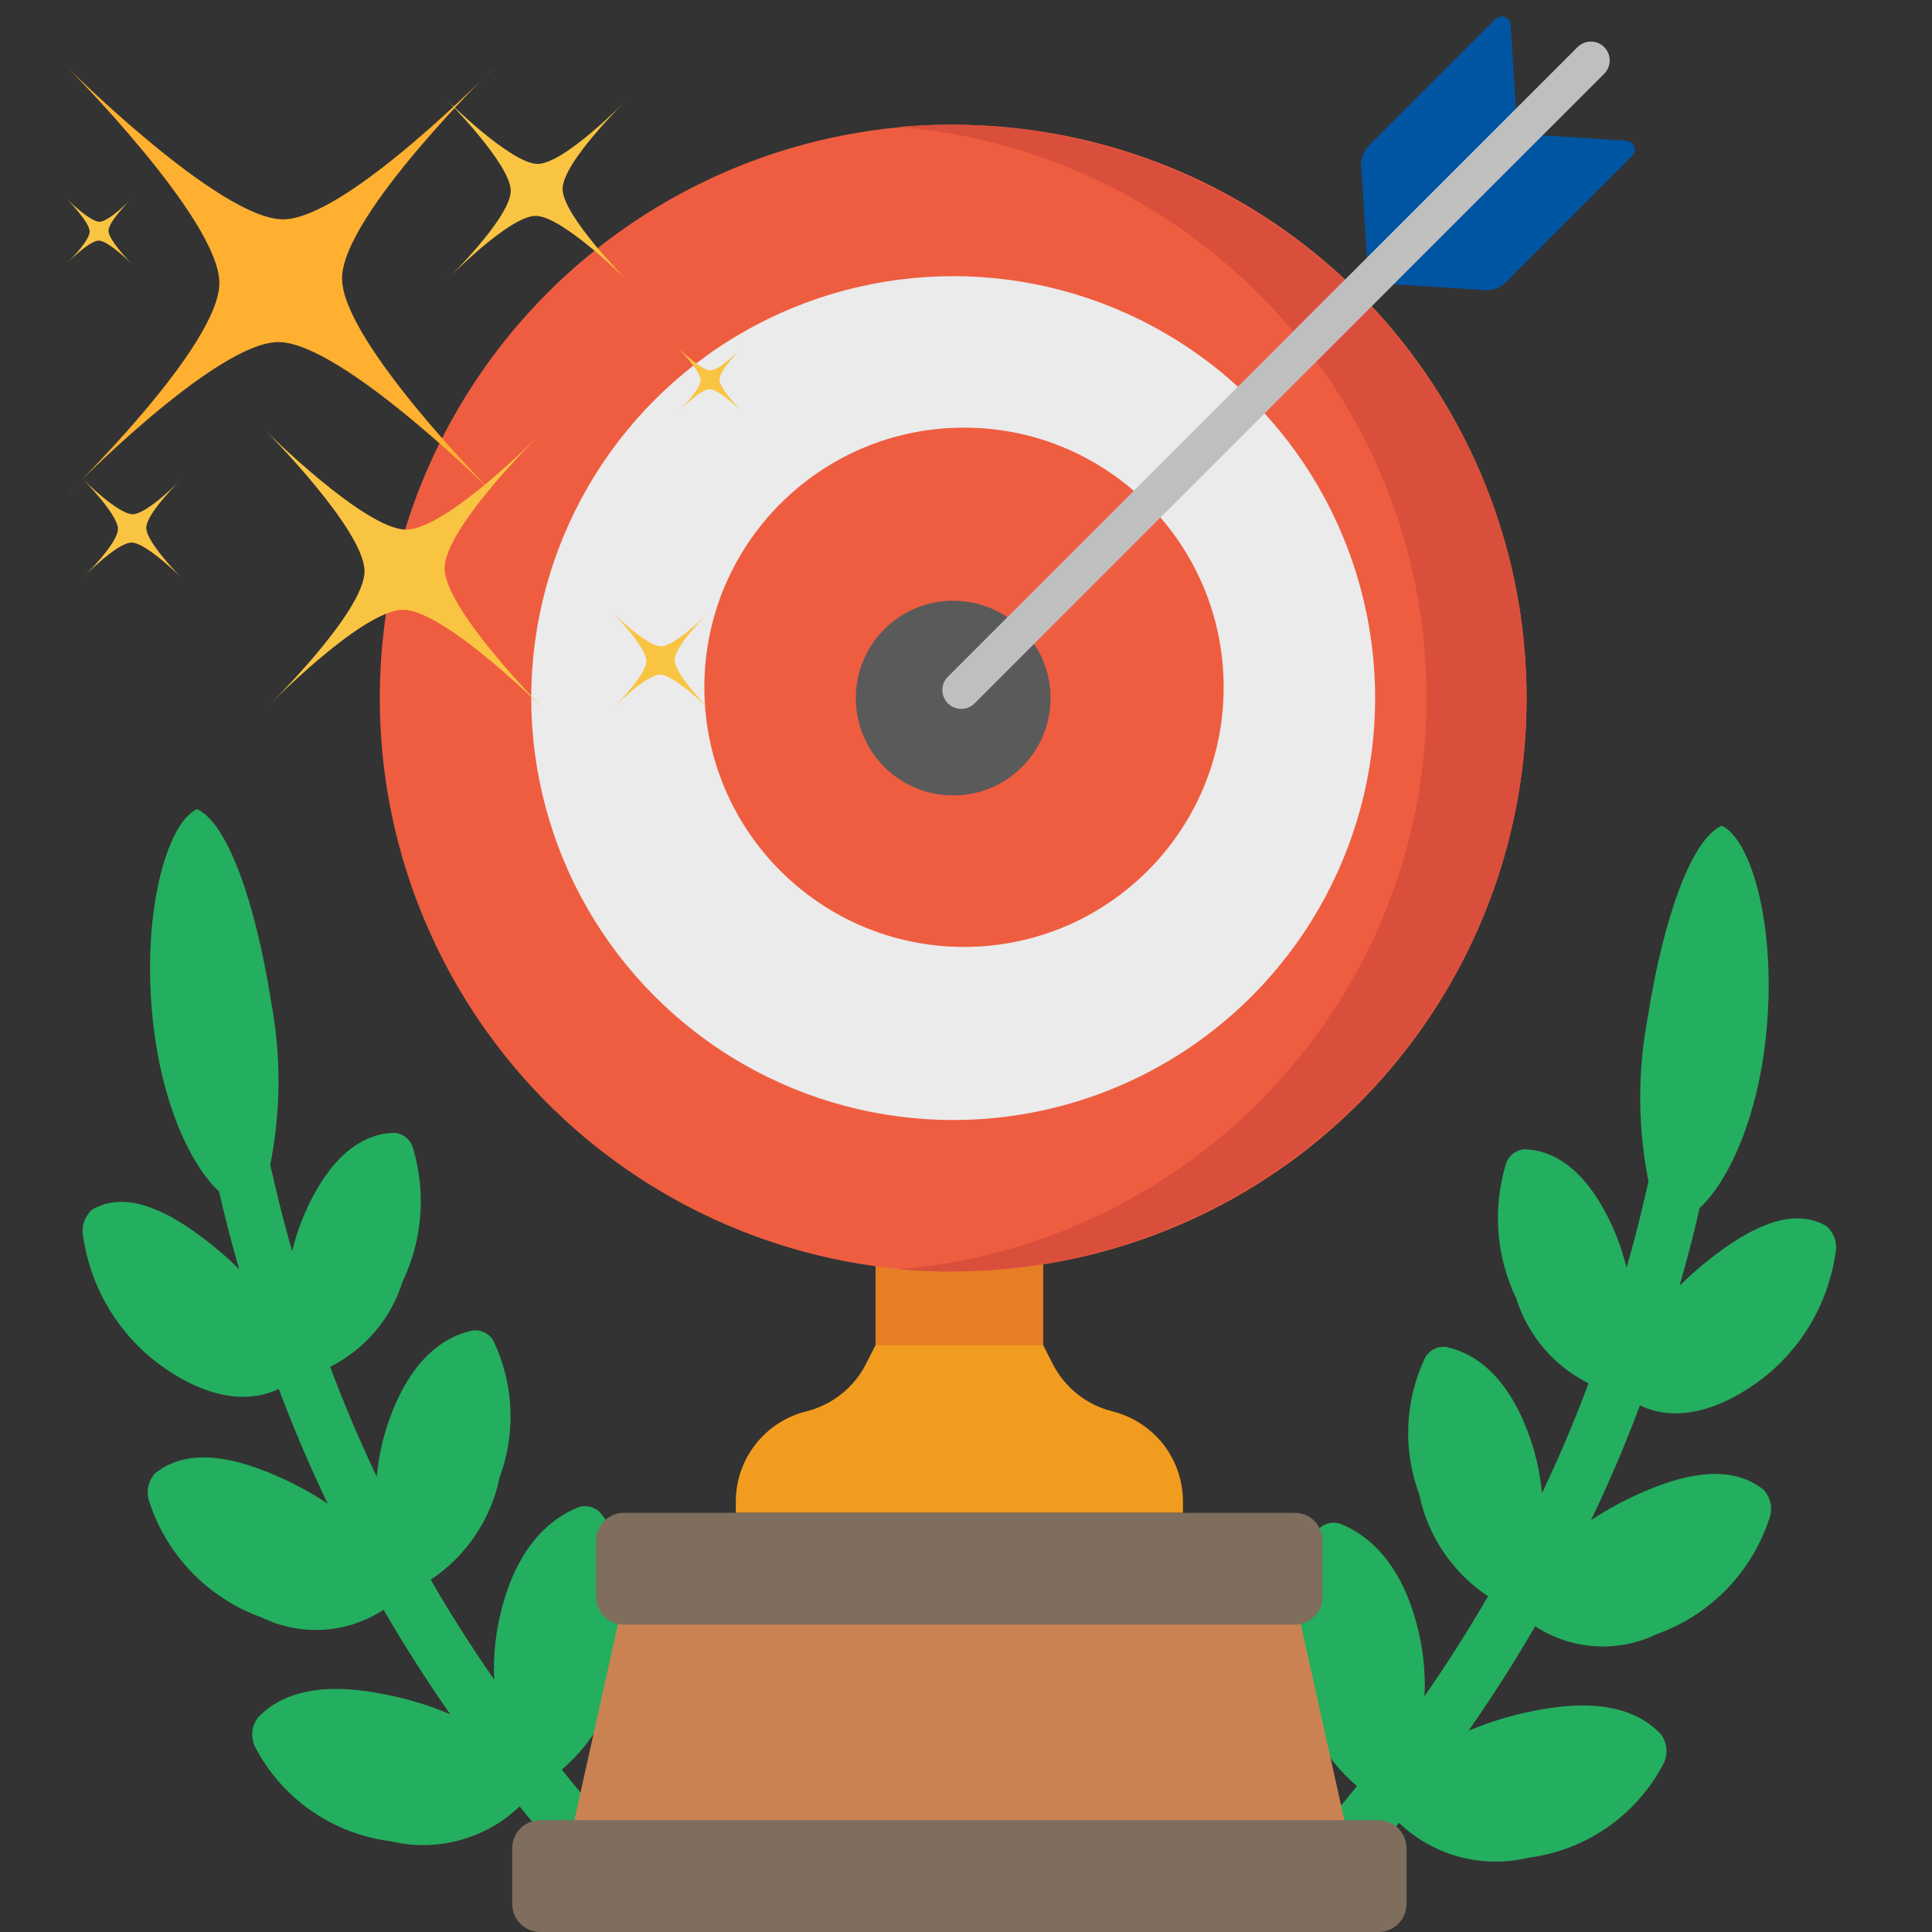
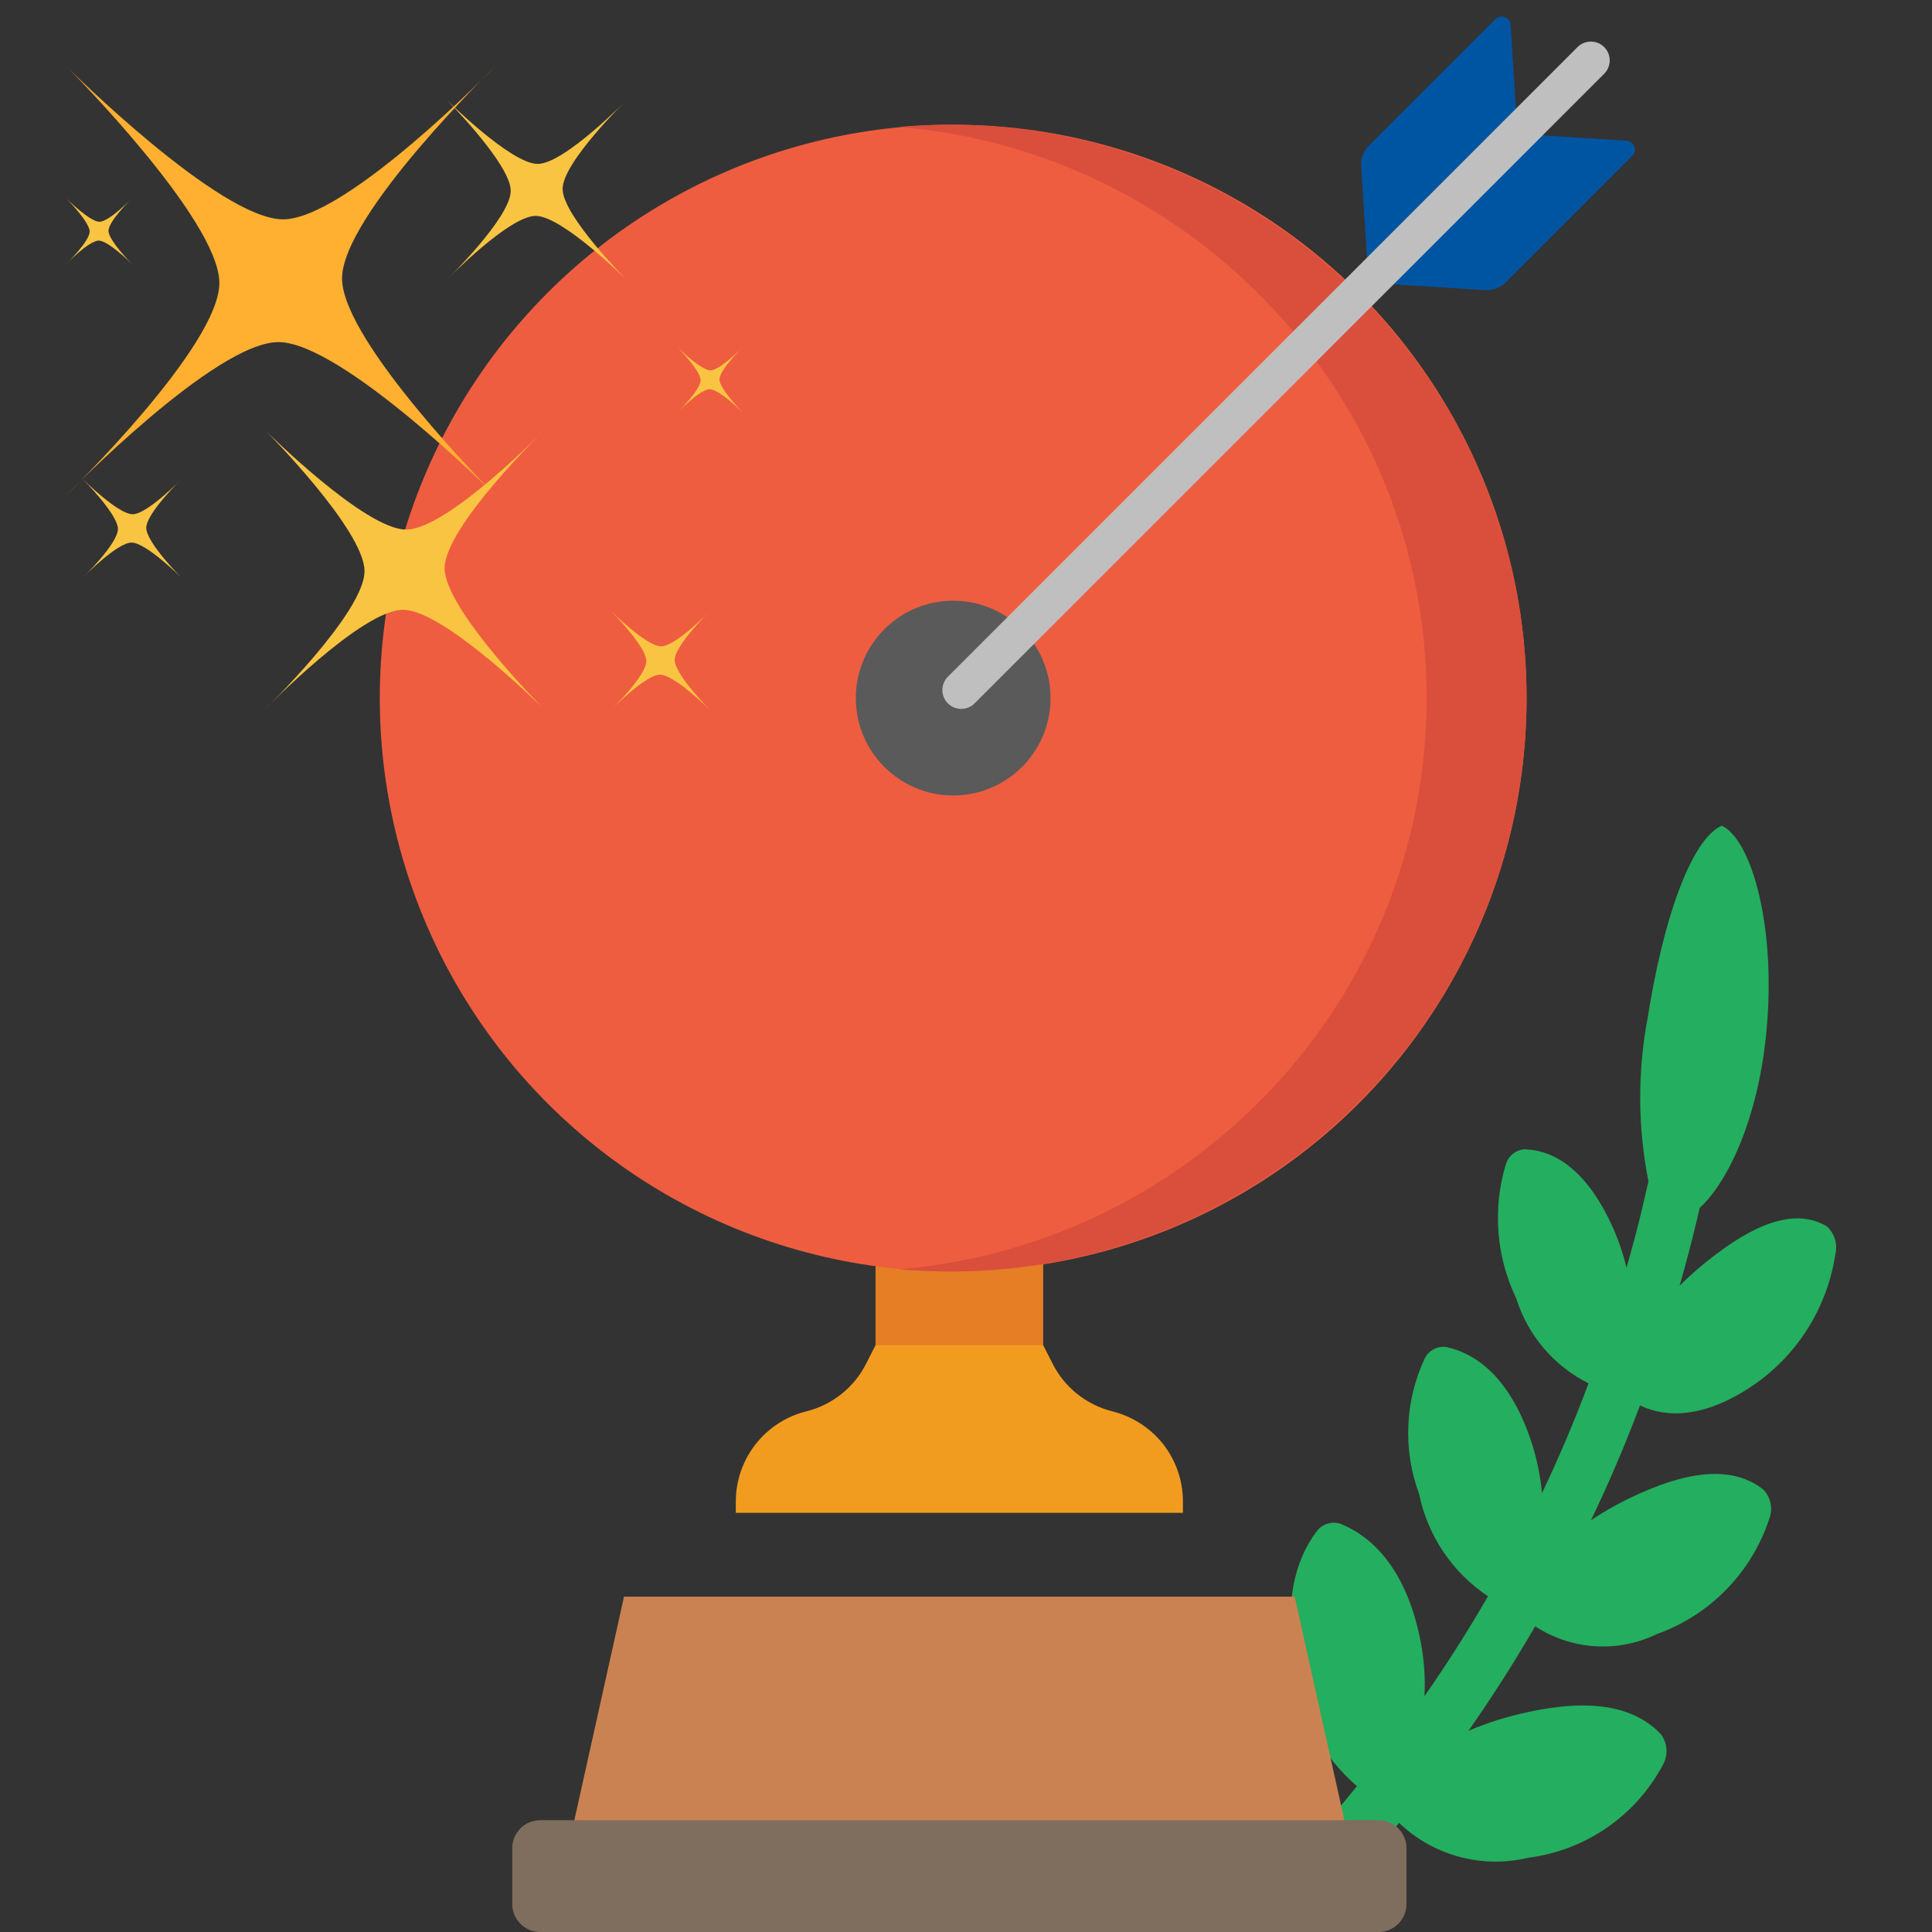
<svg xmlns="http://www.w3.org/2000/svg" width="117px" height="117px" viewBox="0 0 117 117" version="1.1">
  <rect x="0" y="0" width="117" height="117" fill="#333333" stroke="none" />
  <title>12</title>
  <g id="12" stroke="none" stroke-width="1" fill="none" fill-rule="evenodd">
    <g id="trophy-(2)" transform="translate(5, 49)" fill-rule="nonzero">
      <polygon id="Shape" fill="#E57E25" points="56.271 18.923 49.925 18.923 48.021 18.923 48.021 33.494 49.925 33.494 56.271 33.494 58.175 33.494 58.175 18.923" />
      <path d="M65.452,38.469 C64.673,37.483 63.59,36.781 62.372,36.472 C60.779,36.078 59.441,35 58.717,33.528 L58.175,32.462 L48.021,32.462 L47.48,33.528 C46.755,35 45.417,36.078 43.824,36.472 C41.322,37.097 39.564,39.342 39.56,41.922 L39.56,42.615 L66.637,42.615 L66.637,41.922 C66.635,40.671 66.218,39.457 65.452,38.469 L65.452,38.469 Z" id="Shape" fill="#F29C1F" />
-       <path d="M29.023,58.167 C31.159,56.333 32.506,53.746 32.784,50.944 C33.454,47.109 32.802,44.499 31.44,42.71 C31.091,42.263 30.489,42.097 29.96,42.303 C27.925,43.157 26.083,45.159 25.236,49.047 C24.973,50.252 24.87,51.487 24.93,52.719 C23.57,50.766 22.288,48.749 21.084,46.668 C23.237,45.235 24.737,43.009 25.256,40.475 C26.248,37.799 26.123,34.838 24.91,32.255 C24.664,31.767 24.131,31.493 23.591,31.576 C21.627,32.014 19.712,33.61 18.491,37.214 C18.141,38.254 17.914,39.332 17.816,40.425 C16.772,38.234 15.832,36.016 14.995,33.772 C17.092,32.723 18.673,30.866 19.374,28.629 C20.587,26.102 20.814,23.214 20.011,20.529 C19.868,20.02 19.426,19.651 18.9,19.6 C17.078,19.636 15.166,20.825 13.625,24.109 C13.226,24.963 12.914,25.855 12.694,26.771 C12.35,25.561 12.02,24.348 11.738,23.139 L11.366,21.544 C12.019,18.267 12.034,14.894 11.41,11.611 C10.494,5.773 8.81,0.846 6.929,0 C5.087,0.865 3.581,6.304 4.247,12.708 C4.741,17.58 6.454,21.478 8.267,23.155 L8.442,23.906 C8.749,25.224 9.106,26.545 9.483,27.862 C8.803,27.187 8.078,26.559 7.311,25.984 C4.401,23.769 2.212,23.289 0.571,24.262 C0.098,24.69 -0.102,25.343 0.05,25.963 C0.553,29.281 2.451,32.225 5.264,34.052 C8.004,35.835 10.277,35.896 11.881,35.108 C12.758,37.451 13.75,39.776 14.846,42.062 C13.922,41.446 12.948,40.91 11.934,40.459 C8.474,38.896 6.021,38.905 4.384,40.231 C3.943,40.722 3.821,41.421 4.071,42.032 C5.151,45.258 7.652,47.811 10.857,48.956 C13.226,50.108 16.025,49.929 18.228,48.485 C19.493,50.665 20.844,52.782 22.267,54.816 C21.112,54.323 19.911,53.945 18.682,53.686 C14.799,52.831 12.172,53.358 10.603,55.034 C10.201,55.586 10.165,56.324 10.511,56.912 C12.157,59.979 15.184,62.061 18.637,62.501 C21.436,63.177 24.388,62.383 26.47,60.393 C27.359,61.496 28.29,62.602 29.33,63.751 L30.466,65.006 L32.975,62.734 L31.839,61.48 C30.81,60.343 29.895,59.253 29.023,58.167 Z" id="Shape" fill="#24AE5F" />
      <path d="M77.174,59.167 C75.037,57.333 73.69,54.746 73.412,51.944 C72.742,48.109 73.394,45.499 74.756,43.71 C75.105,43.263 75.707,43.097 76.236,43.303 C78.271,44.157 80.113,46.159 80.96,50.047 C81.224,51.252 81.327,52.487 81.266,53.719 C82.626,51.766 83.908,49.749 85.113,47.668 C82.959,46.236 81.459,44.009 80.94,41.475 C79.948,38.8 80.073,35.839 81.286,33.256 C81.532,32.768 82.064,32.494 82.604,32.577 C84.569,33.015 86.484,34.611 87.704,38.215 C88.054,39.255 88.281,40.333 88.38,41.426 C89.424,39.235 90.364,37.017 91.2,34.773 C89.103,33.724 87.523,31.867 86.822,29.63 C85.609,27.103 85.381,24.215 86.185,21.53 C86.328,21.021 86.769,20.652 87.296,20.601 C89.117,20.637 91.029,21.826 92.571,25.11 C92.969,25.964 93.281,26.856 93.501,27.772 C93.845,26.562 94.176,25.349 94.457,24.14 L94.829,22.545 C94.177,19.268 94.162,15.895 94.786,12.612 C95.702,6.773 97.386,1.846 99.267,1 C101.109,1.865 102.615,7.304 101.949,13.708 C101.455,18.58 99.742,22.478 97.929,24.155 L97.754,24.906 C97.447,26.224 97.09,27.545 96.713,28.862 C97.393,28.187 98.119,27.559 98.885,26.984 C101.796,24.769 103.984,24.289 105.625,25.262 C106.098,25.69 106.298,26.343 106.146,26.963 C105.643,30.281 103.746,33.225 100.932,35.052 C98.192,36.835 95.919,36.896 94.315,36.108 C93.438,38.451 92.447,40.776 91.351,43.062 C92.275,42.446 93.249,41.91 94.263,41.46 C97.723,39.897 100.177,39.906 101.814,41.231 C102.254,41.722 102.376,42.421 102.126,43.032 C101.046,46.259 98.545,48.812 95.34,49.957 C92.972,51.108 90.172,50.929 87.969,49.486 C86.704,51.666 85.353,53.783 83.93,55.816 C85.085,55.324 86.286,54.945 87.515,54.686 C91.397,53.832 94.024,54.359 95.593,56.035 C95.995,56.587 96.031,57.324 95.685,57.912 C94.039,60.979 91.012,63.061 87.56,63.501 C84.76,64.177 81.808,63.383 79.726,61.393 C78.837,62.496 77.907,63.602 76.866,64.751 L75.731,66.006 L73.221,63.734 L74.357,62.48 C75.386,61.343 76.301,60.253 77.174,59.167 L77.174,59.167 Z" id="Shape" fill="#24AE5F" />
    </g>
    <g id="target" transform="translate(23, 1)" fill-rule="nonzero">
      <circle id="Oval" fill="#EF5D40" cx="34.724" cy="41.276" r="34.724" />
-       <circle id="Oval" fill="#EBEBEB" cx="34.724" cy="41.276" r="25.552" />
      <circle id="Oval" fill="#EF5D40" cx="35.379" cy="40.621" r="15.724" />
      <circle id="Oval" fill="#5A5A5A" cx="34.724" cy="41.276" r="5.897" />
      <path d="M34.476,6.552 C33.455,6.552 32.446,6.598 31.448,6.683 C49.345,8.207 63.394,23.111 63.394,41.276 C63.394,59.44 49.345,74.345 31.448,75.869 C32.446,75.954 33.455,76 34.476,76 C53.79,76 69.448,60.453 69.448,41.276 C69.448,22.098 53.791,6.552 34.476,6.552 Z" id="Path" fill="#DA4F3C" />
      <g id="Group" transform="translate(34.069, 0)">
        <path d="M33.49,0.159 L25.835,7.814 C25.506,8.143 25.334,8.597 25.363,9.062 L25.807,16.125 L34.825,7.106 L34.411,0.507 C34.382,0.043 33.819,-0.17 33.49,0.159 Z" id="Path" fill="#0055A3" />
        <path d="M41.772,8.441 L34.117,16.096 C33.788,16.425 33.334,16.597 32.87,16.568 L25.807,16.124 L34.825,7.106 L41.424,7.52 C41.888,7.549 42.101,8.113 41.772,8.441 L41.772,8.441 Z" id="Path" fill="#0055A3" />
        <path d="M1.142,41.931 C0.85,41.931 0.557,41.82 0.334,41.597 C-0.111,41.151 -0.111,40.428 0.334,39.982 L38.465,1.852 C38.911,1.406 39.634,1.406 40.08,1.852 C40.525,2.297 40.525,3.02 40.08,3.466 L1.949,41.597 C1.726,41.82 1.434,41.931 1.142,41.931 Z" id="Path" fill="#BFBFBF" />
      </g>
    </g>
    <polygon id="Shape" fill="#CB8252" fill-rule="nonzero" points="78.406 96.692 74.055 96.692 42.141 96.692 37.79 96.692 34.406 111.923 39.483 111.923 76.713 111.923 81.79 111.923" />
    <path d="M83.483,110.231 L32.713,110.231 C31.779,110.231 31.021,110.988 31.021,111.923 L31.021,115.308 C31.021,116.242 31.779,117 32.713,117 L83.483,117 C84.417,117 85.175,116.242 85.175,115.308 L85.175,111.923 C85.175,110.988 84.417,110.231 83.483,110.231 Z" id="Shape" fill="#7F6E5D" fill-rule="nonzero" />
-     <path d="M78.406,91.615 L37.79,91.615 C36.856,91.615 36.098,92.373 36.098,93.308 L36.098,96.692 C36.098,97.627 36.856,98.385 37.79,98.385 L78.406,98.385 C79.34,98.385 80.098,97.627 80.098,96.692 L80.098,93.308 C80.098,92.373 79.34,91.615 78.406,91.615 Z" id="Shape" fill="#7F6E5D" fill-rule="nonzero" />
    <g id="sparkling" transform="translate(24.5, 23.5) scale(-1, -1) translate(-24.5, -23.5)translate(4, 4)" fill-rule="nonzero">
      <path d="M15.139,13.135 C15.139,13.135 24.232,22.265 24.285,26.103 C24.339,29.942 15,39 15,39 C15,39 24.057,29.664 27.895,29.717 C31.733,29.771 40.861,38.865 40.861,38.865 C40.861,38.865 31.768,29.735 31.715,25.897 C31.661,22.058 41,13 41,13 C41,13 31.943,22.336 28.105,22.283 C24.267,22.229 15.139,13.135 15.139,13.135 Z" id="Path" fill="#FFB030" />
      <path d="M2.032,0.032 C2.032,0.032 4.128,2.137 4.142,3.025 C4.155,3.912 2,6 2,6 C2,6 4.092,3.845 4.975,3.858 C5.863,3.872 7.968,5.968 7.968,5.968 C7.968,5.968 5.872,3.863 5.858,2.975 C5.845,2.088 8,0 8,0 C8,0 5.908,2.155 5.025,2.142 C4.137,2.128 2.032,0.032 2.032,0.032 Z" id="Path" fill="#F9C442" />
      <path d="M34.032,8.032 C34.032,8.032 36.128,10.137 36.142,11.025 C36.155,11.912 34,14 34,14 C34,14 36.092,11.845 36.975,11.858 C37.863,11.872 39.968,13.968 39.968,13.968 C39.968,13.968 37.872,11.863 37.858,10.975 C37.845,10.088 40,8 40,8 C40,8 37.908,10.155 37.025,10.142 C36.142,10.128 34.032,8.032 34.032,8.032 L34.032,8.032 Z" id="Path" fill="#F9C442" />
      <path d="M0.025,18.025 C0.025,18.025 1.421,19.429 1.429,20.019 C1.438,20.608 0,22 0,22 C0,22 1.392,20.566 1.981,20.571 C2.571,20.579 3.975,21.975 3.975,21.975 C3.975,21.975 2.579,20.571 2.571,19.981 C2.562,19.392 4,18 4,18 C4,18 2.608,19.434 2.019,19.429 C1.429,19.421 0.025,18.025 0.025,18.025 Z" id="Path" fill="#F9C442" />
      <path d="M37.025,27.025 C37.025,27.025 38.421,28.429 38.429,29.019 C38.438,29.608 37,31 37,31 C37,31 38.392,29.566 38.981,29.571 C39.571,29.575 40.975,30.975 40.975,30.975 C40.975,30.975 39.579,29.571 39.571,28.981 C39.562,28.392 41,27 41,27 C41,27 39.608,28.434 39.019,28.429 C38.429,28.421 37.025,27.025 37.025,27.025 Z" id="Path" fill="#F9C442" />
      <path d="M12.091,0.087 C12.091,0.087 18.038,6.057 18.074,8.566 C18.111,11.075 12,17 12,17 C12,17 17.924,10.892 20.432,10.929 C22.94,10.965 28.909,16.913 28.909,16.913 C28.909,16.913 22.962,10.943 22.926,8.434 C22.889,5.925 29,0 29,0 C29,0 23.076,6.108 20.568,6.071 C18.06,6.035 12.091,0.087 12.091,0.087 L12.091,0.087 Z" id="Path" fill="#F9C442" />
      <path d="M7.062,26.057 C7.062,26.057 10.907,29.917 10.929,31.544 C10.951,33.171 7,37 7,37 C7,37 10.832,33.052 12.454,33.074 C14.076,33.096 17.938,36.943 17.938,36.943 C17.938,36.943 14.093,33.083 14.071,31.456 C14.049,29.829 18,26 18,26 C18,26 14.168,29.948 12.546,29.926 C10.924,29.904 7.062,26.057 7.062,26.057 L7.062,26.057 Z" id="Path" fill="#F9C442" />
    </g>
  </g>
</svg>